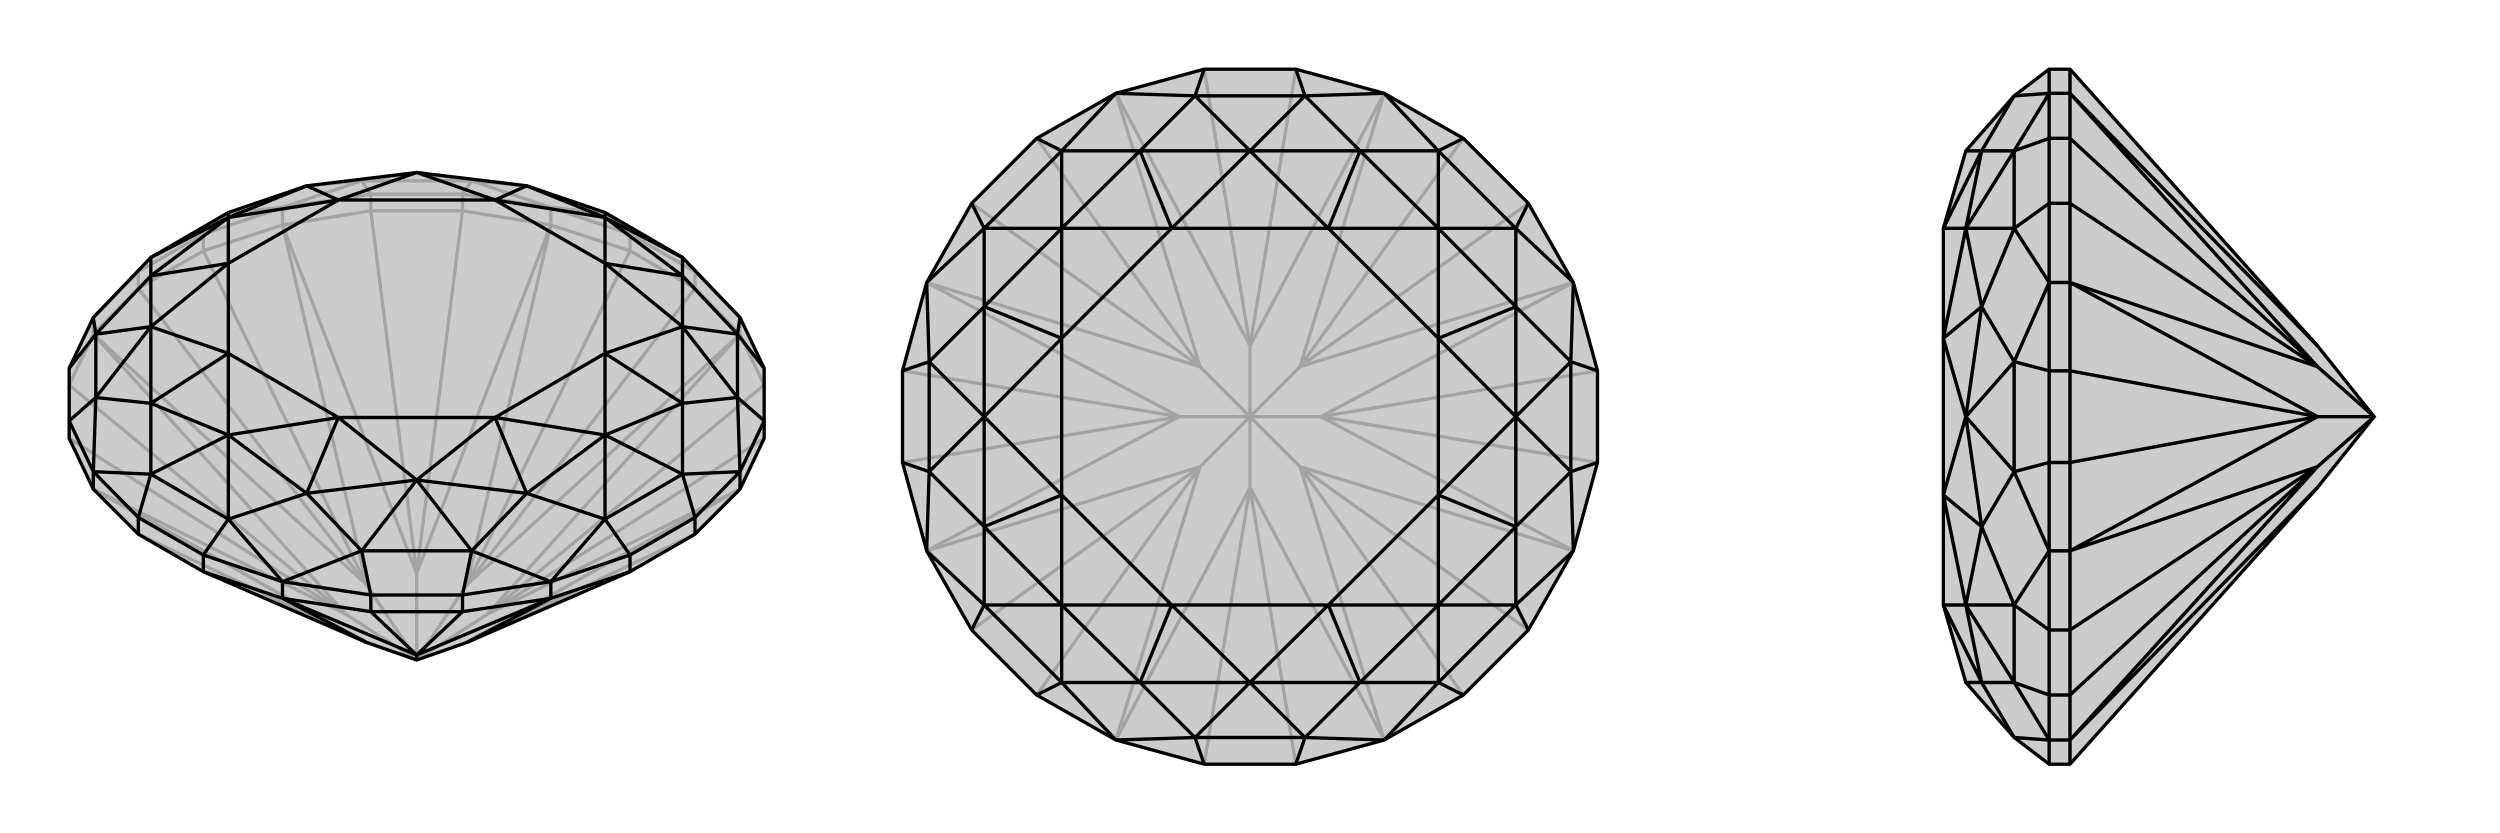
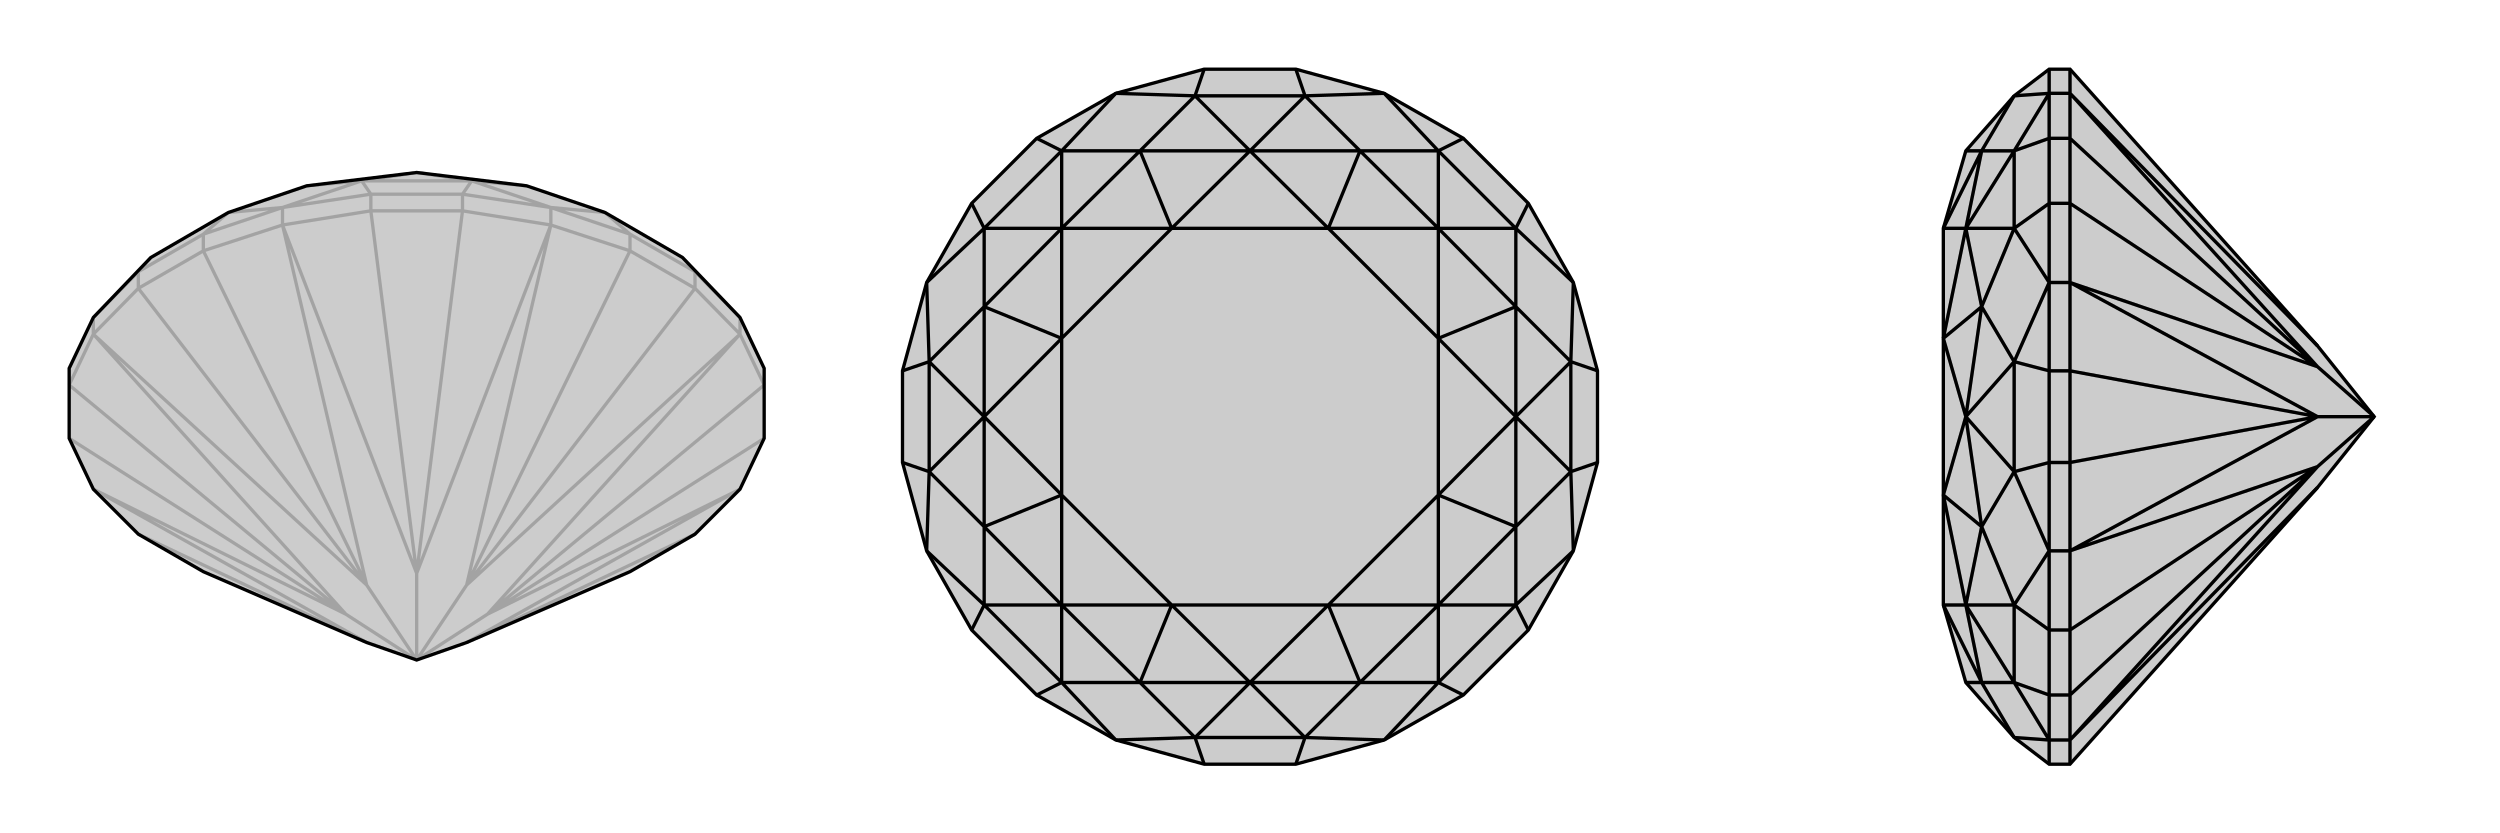
<svg xmlns="http://www.w3.org/2000/svg" viewBox="0 0 3000 1000">
  <g stroke="currentColor" stroke-width="4" fill="none" transform="translate(0 7)">
    <path fill="currentColor" stroke="none" fill-opacity=".2" d="M834,634L756,679L560,764L500,785L440,764L244,679L166,634L112,580L83,519L83,498L83,435L112,374L181,302L274,248L368,216L500,200L632,216L726,248L819,302L888,374L917,435L917,498L917,519L888,580z" />
    <path stroke-opacity=".2" d="M888,394L917,455M888,394L834,339M888,394L888,374M661,263L756,294M661,263L555,246M661,263L661,242M339,263L445,246M339,263L244,294M339,263L339,242M112,394L166,339M112,394L83,455M112,394L112,374M888,580L560,764M888,580L585,730M888,394L585,730M888,394L560,695M500,785L585,730M661,263L560,695M661,263L500,681M500,785L560,695M339,263L500,681M339,263L440,695M500,785L500,681M112,394L440,695M112,394L415,730M500,785L440,695M112,580L415,730M112,580L440,764M500,785L415,730M166,634L440,764M834,634L560,764M917,519L585,730M917,455L585,730M834,339L560,695M756,294L560,695M555,246L500,681M445,246L500,681M244,294L440,695M166,339L440,695M83,455L415,730M83,519L415,730M834,339L834,319M756,294L756,274M834,339L756,294M555,246L555,226M445,246L445,226M555,246L445,246M244,294L244,274M166,339L166,319M244,294L166,339M834,319L756,274M244,274L166,319M445,226L555,226M834,319L888,374M834,319L819,302M166,319L112,374M166,319L181,302M244,274L339,242M244,274L274,248M339,242L445,226M445,226L434,210M661,242L555,226M555,226L566,210M756,274L661,242M756,274L726,248M339,242L274,248M339,242L434,210M661,242L566,210M661,242L726,248M434,210L566,210M434,210L368,216M434,210L500,200M566,210L632,216M566,210L500,200" />
    <path d="M834,634L756,679L560,764L500,785L440,764L244,679L166,634L112,580L83,519L83,498L83,435L112,374L181,302L274,248L368,216L500,200L632,216L726,248L819,302L888,374L917,435L917,498L917,519L888,580z" />
-     <path d="M339,711L244,679M339,711L445,727M339,711L339,691M661,711L555,727M661,711L756,679M661,711L661,691M888,580L888,559M112,580L112,559M339,711L440,764M339,711L500,779M661,711L500,779M661,711L560,764M500,785L500,779M445,727L500,779M555,727L500,779M244,679L244,659M166,634L166,614M445,727L445,707M555,727L555,707M445,727L555,727M756,679L756,659M834,634L834,614M756,659L834,614M555,707L445,707M244,659L166,614M917,435L885,394M888,559L917,498M917,498L885,470M834,614L888,559M834,614L819,562M756,659L661,691M756,659L726,616M661,691L555,707M555,707L566,654M339,691L445,707M445,707L434,654M244,659L339,691M244,659L274,616M166,614L112,559M166,614L181,562M112,559L83,498M83,498L115,470M83,435L115,394M888,374L885,394M888,559L885,470M888,559L819,562M661,691L726,616M661,691L566,654M339,691L434,654M339,691L274,616M112,559L181,562M112,559L115,470M112,374L115,394M885,394L885,470M819,562L726,616M566,654L434,654M274,616L181,562M115,470L115,394M819,302L819,324M819,302L726,254M885,394L819,324M885,394L819,385M885,470L819,477M885,470L819,385M819,562L819,477M819,562L726,515M726,616L632,585M726,616L726,515M566,654L632,585M566,654L500,569M434,654L368,585M434,654L500,569M274,616L368,585M274,616L274,515M181,562L181,477M181,562L274,515M115,470L181,477M115,470L181,385M115,394L181,324M115,394L181,385M181,302L181,324M181,302L274,254M274,248L274,254M726,248L726,254M819,324L726,254M819,324L819,385M819,324L726,309M819,477L819,385M819,477L726,515M819,477L726,417M632,585L726,515M632,585L500,569M632,585L594,494M368,585L500,569M368,585L274,515M368,585L406,494M181,477L274,515M181,477L181,385M181,477L274,417M181,324L181,385M181,324L274,254M181,324L274,309M368,216L274,254M368,216L406,233M632,216L726,254M632,216L594,233M726,254L726,309M726,254L594,233M819,385L726,309M819,385L726,417M726,417L726,515M726,515L594,494M500,569L594,494M500,569L406,494M406,494L274,515M274,515L274,417M181,385L274,417M181,385L274,309M274,309L274,254M274,254L406,233M500,200L406,233M500,200L594,233M726,309L594,233M726,309L726,417M726,417L594,494M594,494L406,494M406,494L274,417M274,417L274,309M274,309L406,233M406,233L594,233" />
  </g>
  <g stroke="currentColor" stroke-width="4" fill="none" transform="translate(1000 0)">
    <path fill="currentColor" stroke="none" fill-opacity=".2" d="M445,83L339,112L244,166L166,244L112,339L83,445L83,555L112,661L166,756L244,834L339,888L445,917L555,917L661,888L756,834L834,756L888,661L917,555L917,445L888,339L834,244L756,166L661,112L555,83z" />
-     <path stroke-opacity=".2" d="M661,888L500,585M661,888L560,560M888,661L560,560M888,661L585,500M500,500L560,560M888,339L585,500M888,339L560,440M500,500L585,500M661,112L560,440M661,112L500,415M500,500L560,440M339,112L500,415M339,112L440,440M500,500L500,415M112,339L440,440M112,339L415,500M500,500L440,440M112,661L415,500M112,661L440,560M500,500L415,500M339,888L440,560M339,888L500,585M500,500L500,585M500,500L440,560M555,917L500,585M445,917L500,585M756,834L560,560M834,756L560,560M917,555L585,500M917,445L585,500M834,244L560,440M756,166L560,440M555,83L500,415M445,83L500,415M244,166L440,440M166,244L440,440M83,445L415,500M83,555L415,500M166,756L440,560M244,834L440,560" />
    <path d="M445,83L339,112L244,166L166,244L112,339L83,445L83,555L112,661L166,756L244,834L339,888L445,917L555,917L661,888L756,834L834,756L888,661L917,555L917,445L888,339L834,244L756,166L661,112L555,83z" />
    <path d="M555,83L566,115M756,166L726,181M834,244L819,274M917,445L885,434M917,555L885,566M834,756L819,726M756,834L726,819M555,917L566,885M445,917L434,885M244,834L274,819M166,756L181,726M83,555L115,566M83,445L115,434M166,244L181,274M244,166L274,181M445,83L434,115M661,112L566,115M661,112L726,181M888,339L819,274M888,339L885,434M888,661L885,566M888,661L819,726M661,888L726,819M661,888L566,885M339,888L434,885M339,888L274,819M112,661L181,726M112,661L115,566M112,339L115,434M112,339L181,274M339,112L274,181M339,112L434,115M566,115L434,115M726,181L819,274M885,434L885,566M819,726L726,819M566,885L434,885M274,819L181,726M115,566L115,434M181,274L274,181M566,115L632,181M566,115L500,181M726,181L632,181M726,181L726,274M819,274L819,368M819,274L726,274M885,434L819,368M885,434L819,500M885,566L819,632M885,566L819,500M819,726L819,632M819,726L726,726M726,819L632,819M726,819L726,726M566,885L632,819M566,885L500,819M434,885L368,819M434,885L500,819M274,819L368,819M274,819L274,726M181,726L181,632M181,726L274,726M115,566L181,632M115,566L181,500M115,434L181,368M115,434L181,500M181,274L181,368M181,274L274,274M274,181L368,181M274,181L274,274M434,115L368,181M434,115L500,181M632,181L500,181M632,181L726,274M632,181L594,274M819,368L726,274M819,368L819,500M819,368L726,406M819,632L819,500M819,632L726,726M819,632L726,594M632,819L726,726M632,819L500,819M632,819L594,726M368,819L500,819M368,819L274,726M368,819L406,726M181,632L274,726M181,632L181,500M181,632L274,594M181,368L181,500M181,368L274,274M181,368L274,406M368,181L274,274M368,181L500,181M368,181L406,274M500,181L594,274M500,181L406,274M726,274L594,274M726,274L726,406M726,406L819,500M819,500L726,594M726,726L726,594M726,726L594,726M594,726L500,819M500,819L406,726M274,726L406,726M274,726L274,594M274,594L181,500M181,500L274,406M274,274L274,406M274,274L406,274M594,274L406,274M594,274L726,406M726,406L726,594M726,594L594,726M594,726L406,726M406,726L274,594M274,594L274,406M274,406L406,274" />
  </g>
  <g stroke="currentColor" stroke-width="4" fill="none" transform="translate(2000 0)">
    <path fill="currentColor" stroke="none" fill-opacity=".2" d="M781,585L484,917L459,917L417,885L359,819L332,726L332,594L332,406L332,274L359,181L417,115L459,83L484,83L781,415L849,500z" />
    <path stroke-opacity=".2" d="M484,112L484,83M484,112L484,166M484,112L459,112M484,339L484,244M484,339L484,445M484,339L459,339M484,661L484,555M484,661L484,756M484,661L459,661M484,888L484,834M484,888L484,917M484,888L459,888M484,112L781,415M484,112L781,440M484,339L781,440M484,339L781,500M849,500L781,440M484,661L781,500M484,661L781,560M849,500L781,500M484,888L781,560M484,888L781,585M849,500L781,560M484,166L781,440M484,244L781,440M484,445L781,500M484,555L781,500M484,756L781,560M484,834L781,560M484,166L459,166M484,244L459,244M484,166L484,244M484,445L459,445M484,555L459,555M484,445L484,555M484,756L459,756M484,834L459,834M484,756L484,834M459,834L459,756M459,445L459,555M459,244L459,166M459,917L459,888M459,888L459,834M459,834L417,819M459,661L459,756M459,756L417,726M459,555L459,661M459,555L417,566M459,445L459,339M459,445L417,434M459,339L459,244M459,244L417,274M459,112L459,166M459,166L417,181M459,83L459,112M459,888L417,885M459,888L417,819M459,661L417,726M459,661L417,566M459,339L417,434M459,339L417,274M459,112L417,181M459,112L417,115M417,819L417,726M417,566L417,434M417,274L417,181M417,885L378,819M417,819L378,819M417,819L359,726M417,726L378,632M417,726L359,726M417,566L378,632M417,566L359,500M417,434L378,368M417,434L359,500M417,274L378,368M417,274L359,274M417,181L378,181M417,181L359,274M417,115L378,181M378,819L359,819M378,819L359,726M378,819L332,726M378,632L359,726M378,632L359,500M378,632L332,594M378,368L359,500M378,368L359,274M378,368L332,406M378,181L359,274M378,181L359,181M378,181L332,274M359,726L332,726M359,726L332,594M332,594L359,500M359,500L332,406M359,274L332,406M359,274L332,274" />
    <path d="M781,585L484,917L459,917L417,885L359,819L332,726L332,594L332,406L332,274L359,181L417,115L459,83L484,83L781,415L849,500z" />
    <path d="M484,888L484,917M484,888L484,834M484,888L459,888M484,661L484,756M484,661L484,555M484,661L459,661M484,339L484,445M484,339L484,244M484,339L459,339M484,112L484,166M484,112L484,83M484,112L459,112M484,888L781,585M484,888L781,560M484,661L781,560M484,661L781,500M849,500L781,560M484,339L781,500M484,339L781,440M849,500L781,500M484,112L781,440M484,112L781,415M849,500L781,440M484,834L781,560M484,756L781,560M484,555L781,500M484,445L781,500M484,244L781,440M484,166L781,440M484,834L459,834M484,756L459,756M484,834L484,756M484,555L459,555M484,445L459,445M484,555L484,445M484,244L459,244M484,166L459,166M484,244L484,166M459,166L459,244M459,555L459,445M459,756L459,834M459,83L459,112M459,112L459,166M459,166L417,181M459,339L459,244M459,244L417,274M459,445L459,339M459,445L417,434M459,555L459,661M459,555L417,566M459,661L459,756M459,756L417,726M459,888L459,834M459,834L417,819M459,917L459,888M459,112L417,115M459,112L417,181M459,339L417,274M459,339L417,434M459,661L417,566M459,661L417,726M459,888L417,819M459,888L417,885M417,181L417,274M417,434L417,566M417,726L417,819M417,115L378,181M417,181L378,181M417,181L359,274M417,274L378,368M417,274L359,274M417,434L378,368M417,434L359,500M417,566L378,632M417,566L359,500M417,726L378,632M417,726L359,726M417,819L378,819M417,819L359,726M417,885L378,819M378,181L359,181M378,181L359,274M378,181L332,274M378,368L359,274M378,368L359,500M378,368L332,406M378,632L359,500M378,632L359,726M378,632L332,594M378,819L359,726M378,819L359,819M378,819L332,726M359,274L332,274M359,274L332,406M332,406L359,500M359,500L332,594M359,726L332,594M359,726L332,726" />
  </g>
</svg>